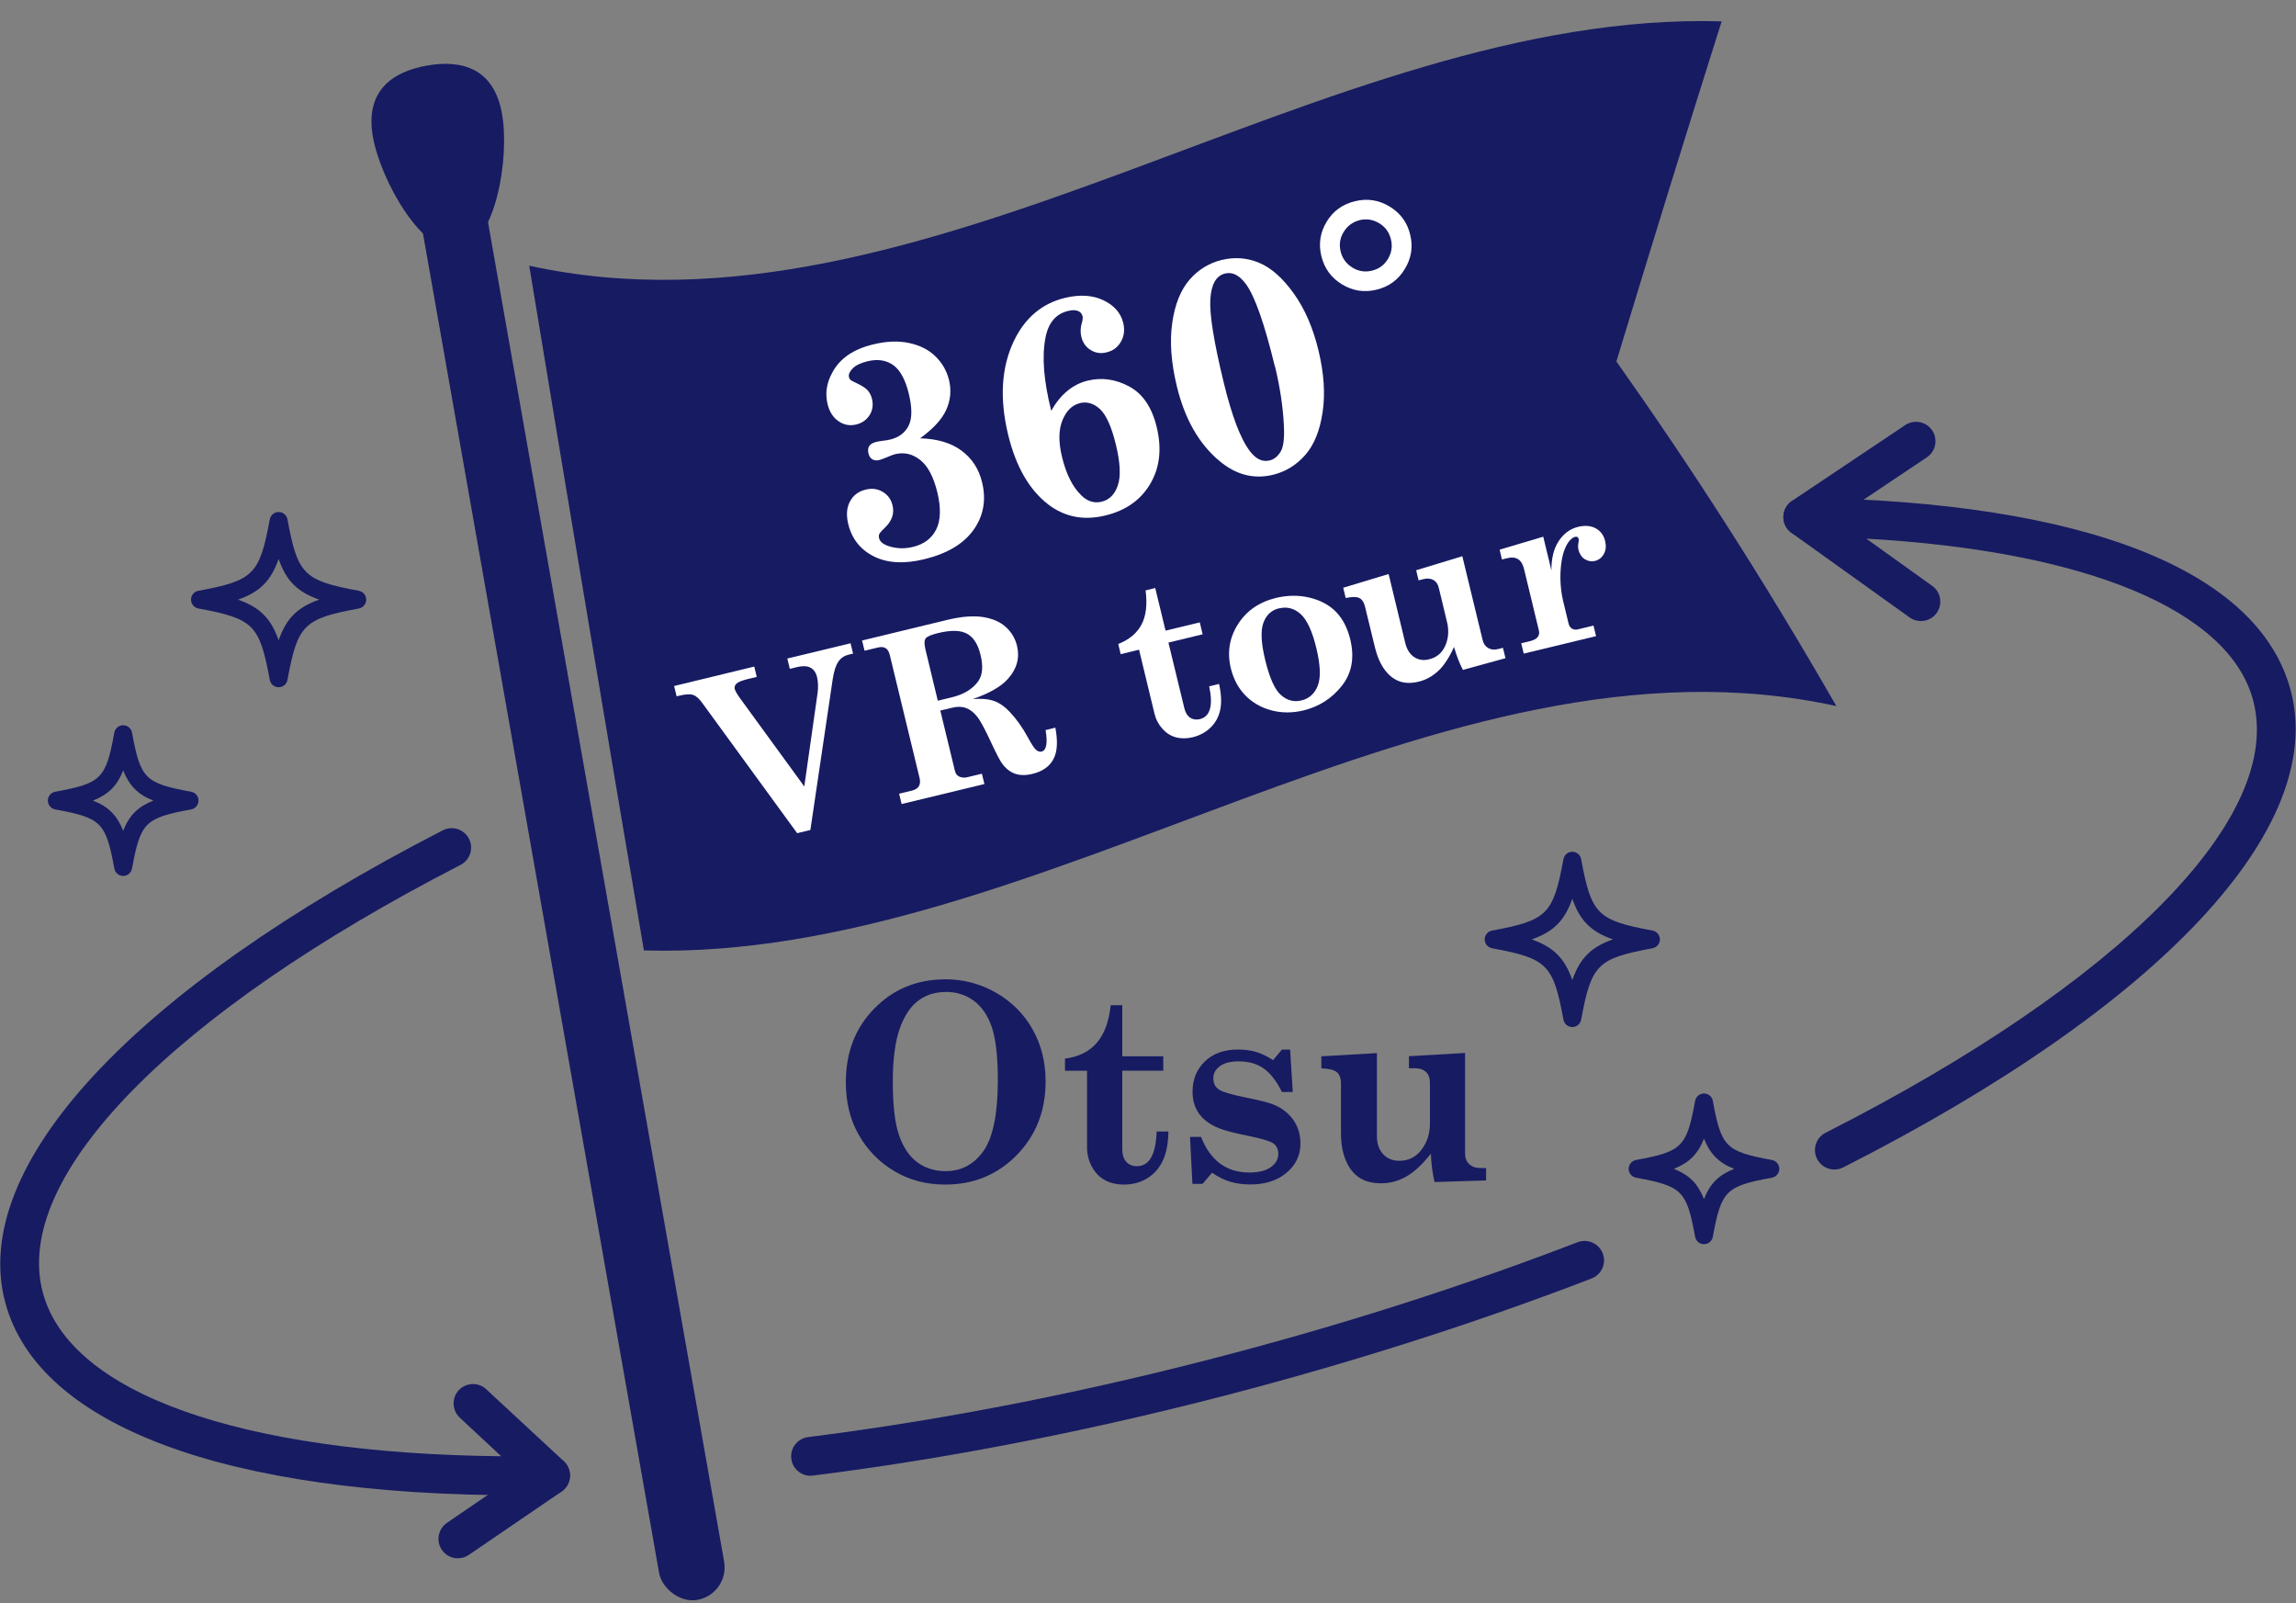
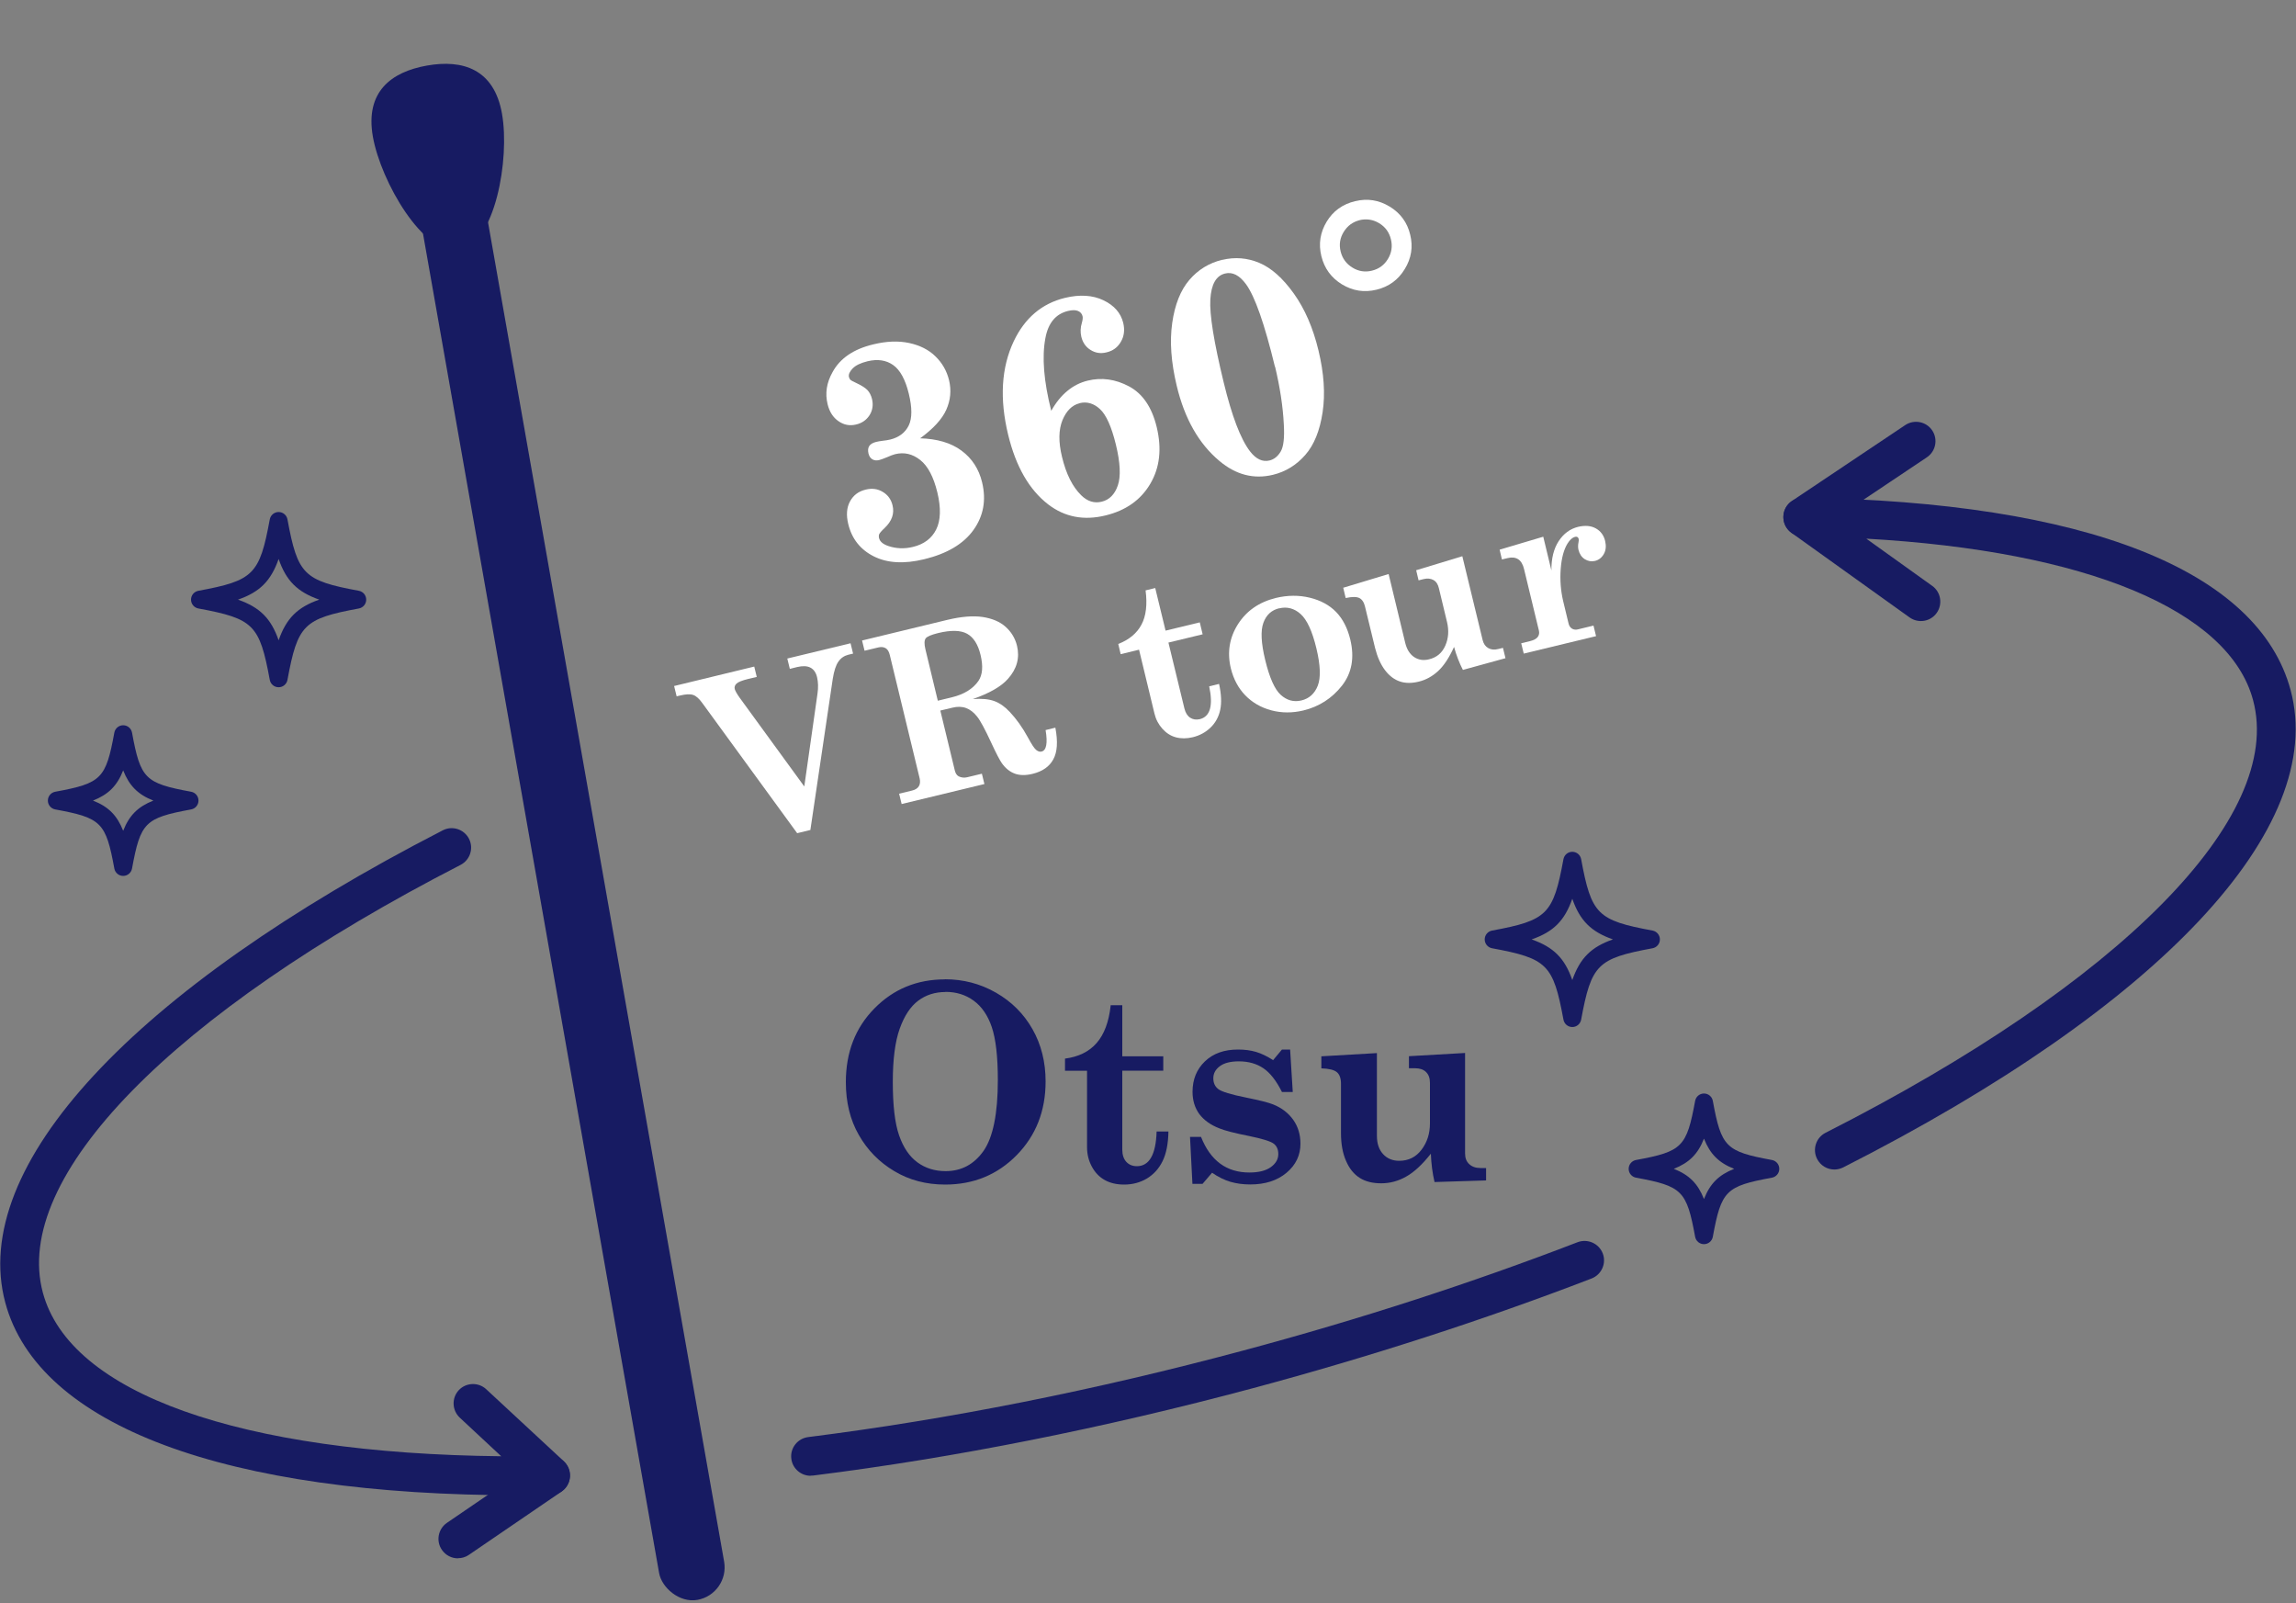
<svg xmlns="http://www.w3.org/2000/svg" id="text" viewBox="0 0 200 139.6">
  <rect x="0" y="0" width="200" height="139.6" fill="#808080" stroke="none" />
  <defs>
    <style>.cls-1{fill:#fff;}.cls-2{fill:#171b62;}.cls-3{fill:none;}</style>
  </defs>
  <g>
    <g>
      <path class="cls-2" d="m82.3,85.28c1.61,0,3.1.39,4.46,1.17,1.36.78,2.42,1.84,3.18,3.18.76,1.34,1.14,2.86,1.14,4.55,0,2.57-.84,4.7-2.51,6.41-1.68,1.71-3.76,2.57-6.24,2.57-1.65,0-3.13-.39-4.43-1.17-1.31-.78-2.34-1.83-3.09-3.15-.76-1.32-1.13-2.86-1.13-4.6,0-2.6.83-4.74,2.49-6.42,1.66-1.69,3.71-2.53,6.15-2.53Zm.07,1.11c-.92,0-1.71.25-2.39.76-.67.5-1.21,1.32-1.61,2.44-.4,1.12-.6,2.67-.6,4.62,0,2.06.18,3.61.55,4.67s.9,1.84,1.6,2.35c.7.51,1.52.76,2.45.76,1.38,0,2.48-.59,3.31-1.77.82-1.18,1.24-3.24,1.24-6.16,0-2.05-.18-3.59-.53-4.62s-.88-1.79-1.58-2.3-1.51-.76-2.44-.76Z" />
      <path class="cls-2" d="m96.73,87.54h1.03v4.45h3.57v1.25h-3.57v6.88c0,.45.12.81.35,1.06.23.25.54.38.92.38,1.08,0,1.66-1.01,1.72-3.02h1.03c-.02,1.07-.19,1.93-.51,2.58-.32.65-.77,1.15-1.36,1.51-.59.35-1.25.53-1.99.53-.65,0-1.21-.13-1.68-.39s-.85-.65-1.13-1.17c-.28-.52-.42-1.08-.42-1.69v-6.66h-1.92v-1.06c1.17-.15,2.09-.6,2.75-1.35.66-.75,1.07-1.84,1.23-3.28Z" />
      <path class="cls-2" d="m110.91,92.31l.76-.91h.71l.23,3.7h-.94c-.49-.98-1.03-1.67-1.62-2.07-.59-.4-1.3-.6-2.14-.6-.72,0-1.28.14-1.65.42-.38.28-.57.63-.57,1.05s.15.73.44.95c.29.22,1.09.47,2.4.73,1.19.24,1.98.44,2.37.6.75.3,1.33.75,1.75,1.34.42.59.63,1.29.63,2.08,0,1-.4,1.85-1.21,2.53-.81.68-1.86,1.02-3.17,1.02-.63,0-1.2-.08-1.72-.23-.51-.15-1.05-.41-1.6-.79l-.83.97h-.88l-.21-4.09h.96c.82,2.07,2.22,3.1,4.21,3.1.82,0,1.44-.16,1.87-.47s.65-.69.65-1.13c0-.4-.13-.71-.4-.91-.27-.21-.99-.43-2.15-.67-1.26-.25-2.11-.47-2.57-.66-.78-.3-1.36-.72-1.76-1.25-.39-.54-.59-1.18-.59-1.94,0-1.08.36-1.96,1.08-2.65.72-.69,1.68-1.03,2.88-1.03.59,0,1.11.07,1.58.21.47.14.96.38,1.49.72Z" />
      <path class="cls-2" d="m115.11,91.99l4.83-.28v7.21c0,.67.18,1.2.54,1.59.36.39.83.58,1.4.58.81,0,1.46-.32,1.95-.97.49-.65.73-1.41.73-2.28v-3.54c0-.42-.12-.73-.35-.95-.23-.22-.55-.32-.95-.32h-.53v-1.05l4.89-.28v8.76c0,.39.12.7.36.92.24.22.56.34.97.34h.5v1.08l-4.49.14c-.18-.77-.29-1.6-.32-2.47-.75.95-1.46,1.61-2.16,2-.69.39-1.41.58-2.16.58s-1.36-.15-1.86-.46c-.5-.31-.91-.8-1.2-1.47-.3-.67-.45-1.48-.45-2.44v-4.3c0-.47-.12-.81-.36-1.01-.24-.2-.69-.31-1.35-.33v-1.05Z" />
    </g>
    <path class="cls-2" d="m24.27,59.85c-.38,0-.7-.27-.77-.64-.89-4.81-1.41-5.33-6.22-6.22-.37-.07-.64-.39-.64-.77s.27-.7.64-.77c4.81-.89,5.33-1.41,6.22-6.22.07-.37.39-.64.77-.64s.7.27.77.64c.89,4.81,1.41,5.33,6.22,6.22.37.07.64.39.64.77s-.27.7-.64.77c-4.81.89-5.33,1.41-6.22,6.22-.07.37-.39.64-.77.64Zm-3.54-7.63c1.91.67,2.88,1.64,3.54,3.54.67-1.91,1.64-2.88,3.54-3.54-1.91-.67-2.88-1.64-3.54-3.54-.67,1.91-1.64,2.88-3.54,3.54Z" />
    <path class="cls-2" d="m10.73,76.28c-.38,0-.7-.27-.77-.64-.74-4.03-1.13-4.41-5.15-5.15-.37-.07-.64-.39-.64-.77s.27-.7.64-.77c4.03-.74,4.41-1.13,5.15-5.15.07-.37.39-.64.77-.64s.7.27.77.64c.74,4.03,1.13,4.41,5.15,5.15.37.07.64.39.64.77s-.27.7-.64.77c-4.03.74-4.41,1.13-5.15,5.15-.07.37-.39.64-.77.64Zm-2.63-6.56c1.35.53,2.1,1.29,2.63,2.63.53-1.35,1.29-2.1,2.63-2.63-1.35-.53-2.1-1.29-2.63-2.63-.53,1.35-1.29,2.1-2.63,2.63Z" />
    <path class="cls-2" d="m136.96,89.44c-.38,0-.7-.27-.77-.64-.89-4.81-1.41-5.33-6.22-6.22-.37-.07-.64-.39-.64-.77s.27-.7.64-.77c4.81-.89,5.33-1.41,6.22-6.22.07-.37.39-.64.77-.64s.7.27.77.64c.89,4.81,1.41,5.33,6.22,6.22.37.07.64.39.64.77s-.27.7-.64.77c-4.81.89-5.33,1.41-6.22,6.22-.07.37-.39.64-.77.64Zm-3.54-7.63c1.91.67,2.88,1.64,3.54,3.54.67-1.91,1.64-2.88,3.54-3.54-1.91-.67-2.88-1.64-3.54-3.54-.67,1.91-1.64,2.88-3.54,3.54Z" />
    <path class="cls-2" d="m148.43,108.35c-.38,0-.7-.27-.77-.64-.74-4.03-1.13-4.41-5.15-5.15-.37-.07-.64-.39-.64-.77s.27-.7.64-.77c4.03-.74,4.41-1.13,5.15-5.15.07-.37.39-.64.77-.64h0c.38,0,.7.27.77.64.74,4.03,1.13,4.41,5.15,5.15.37.07.64.39.64.77s-.27.7-.64.77c-4.03.74-4.41,1.13-5.15,5.15-.07.37-.39.64-.77.64Zm-2.63-6.56c1.35.53,2.1,1.29,2.63,2.63.53-1.35,1.29-2.1,2.63-2.63-1.35-.53-2.1-1.29-2.63-2.63-.53,1.35-1.29,2.1-2.63,2.63Z" />
    <g>
      <rect class="cls-2" x="47.05" y="15.63" width="5.75" height="124.65" rx="2.88" ry="2.88" transform="translate(-12.78 9.85) rotate(-10)" />
-       <path class="cls-2" d="m46.1,23.14c3.33,20.2,6.66,40.06,9.99,59.63,34.62,1,69.25-28.86,103.87-21.28-6.39-11.13-12.77-20.99-19.16-30.01,3.06-10.08,6.11-19.97,9.17-29.62C115.35.85,80.73,30.71,46.1,23.14Z" />
      <g>
        <path class="cls-1" d="m80.13,38.17c1.49.04,2.7.39,3.62,1.07.92.68,1.52,1.6,1.8,2.77.37,1.54.12,2.92-.75,4.14-.87,1.22-2.31,2.07-4.29,2.55-1.76.43-3.23.34-4.4-.25-1.17-.59-1.91-1.53-2.22-2.81-.19-.78-.14-1.44.15-1.97.29-.54.74-.88,1.36-1.03.56-.14,1.06-.07,1.5.2.44.26.73.66.85,1.18.17.71-.06,1.36-.69,1.96-.27.25-.42.43-.47.53-.04.1-.05.21-.02.34.07.31.34.54.81.7.68.23,1.4.26,2.14.08.96-.23,1.64-.74,2.03-1.52s.43-1.86.1-3.23c-.33-1.35-.82-2.29-1.49-2.82-.67-.53-1.39-.7-2.18-.51-.19.05-.43.14-.72.27-.29.12-.51.2-.66.24-.24.06-.44.04-.61-.06-.17-.1-.28-.27-.34-.51-.06-.27-.04-.48.07-.65.11-.17.32-.29.62-.36.12-.03.29-.06.52-.09.28-.03.51-.07.68-.11.77-.19,1.31-.6,1.62-1.23.3-.63.3-1.55,0-2.78-.3-1.22-.75-2.05-1.36-2.48-.61-.43-1.35-.54-2.23-.33-.6.15-1.03.35-1.3.63-.26.27-.37.52-.32.74.03.11.07.19.13.25.06.05.21.14.46.25.49.23.83.44,1.02.64.19.2.32.46.4.78.12.51.05.98-.21,1.4-.27.42-.66.7-1.18.82-.55.13-1.06.04-1.53-.29-.47-.32-.79-.82-.95-1.48-.23-.94-.09-1.87.43-2.79.65-1.2,1.83-2.01,3.55-2.42,1.15-.28,2.19-.32,3.12-.12.93.2,1.7.58,2.29,1.16.6.58.99,1.27,1.19,2.08.21.88.13,1.74-.24,2.57-.37.83-1.14,1.66-2.29,2.5Z" />
-         <path class="cls-1" d="m91.57,35.78c.41-.73.88-1.31,1.41-1.74.53-.44,1.11-.73,1.76-.89,1.22-.3,2.43-.13,3.61.5,1.18.63,1.99,1.81,2.41,3.55.45,1.88.27,3.52-.56,4.93-.83,1.41-2.13,2.33-3.91,2.76-1.88.46-3.54.14-4.98-.96-1.66-1.28-2.82-3.3-3.49-6.06-.76-3.13-.6-5.85.48-8.14.96-2.03,2.45-3.3,4.47-3.79,1.29-.31,2.41-.24,3.35.21.94.45,1.51,1.11,1.72,1.96.15.62.08,1.17-.2,1.65-.28.49-.7.8-1.27.93-.5.12-.95.05-1.37-.21s-.69-.65-.81-1.16c-.09-.39-.08-.79.05-1.21.07-.24.09-.43.06-.57-.05-.21-.18-.37-.4-.46-.21-.09-.5-.09-.87,0-1.07.26-1.73,1.05-1.97,2.38-.31,1.63-.14,3.74.51,6.31Zm2.46-.66c-.64.16-1.14.65-1.48,1.47-.34.83-.36,1.89-.04,3.2.36,1.5.92,2.61,1.68,3.35.53.52,1.13.71,1.78.55.66-.16,1.13-.63,1.4-1.41.27-.78.22-1.97-.17-3.57-.38-1.55-.84-2.58-1.38-3.08s-1.14-.68-1.78-.52Z" />
+         <path class="cls-1" d="m91.57,35.78c.41-.73.88-1.31,1.41-1.74.53-.44,1.11-.73,1.76-.89,1.22-.3,2.43-.13,3.61.5,1.18.63,1.99,1.81,2.41,3.55.45,1.88.27,3.52-.56,4.93-.83,1.41-2.13,2.33-3.91,2.76-1.88.46-3.54.14-4.98-.96-1.66-1.28-2.82-3.3-3.49-6.06-.76-3.13-.6-5.85.48-8.14.96-2.03,2.45-3.3,4.47-3.79,1.29-.31,2.41-.24,3.35.21.94.45,1.51,1.11,1.72,1.96.15.62.08,1.17-.2,1.65-.28.49-.7.8-1.27.93-.5.12-.95.05-1.37-.21s-.69-.65-.81-1.16c-.09-.39-.08-.79.05-1.21.07-.24.09-.43.06-.57-.05-.21-.18-.37-.4-.46-.21-.09-.5-.09-.87,0-1.07.26-1.73,1.05-1.97,2.38-.31,1.63-.14,3.74.51,6.31Zm2.46-.66c-.64.16-1.14.65-1.48,1.47-.34.83-.36,1.89-.04,3.2.36,1.5.92,2.61,1.68,3.35.53.52,1.13.71,1.78.55.66-.16,1.13-.63,1.4-1.41.27-.78.22-1.97-.17-3.57-.38-1.55-.84-2.58-1.38-3.08s-1.14-.68-1.78-.52" />
        <path class="cls-1" d="m106.47,22.63c1.1-.26,2.17-.18,3.22.26,1.05.44,2.05,1.33,3.01,2.67.96,1.34,1.68,3,2.15,4.96.48,1.99.6,3.78.36,5.38-.24,1.6-.74,2.84-1.51,3.72-.77.88-1.71,1.46-2.82,1.73-1.67.4-3.22,0-4.65-1.2-1.79-1.49-3.04-3.67-3.73-6.56-.49-2.04-.62-3.86-.39-5.47.23-1.61.73-2.85,1.49-3.74.76-.89,1.72-1.48,2.88-1.76Zm4.59,9.32c-.91-3.75-1.75-6.15-2.53-7.21-.57-.77-1.17-1.08-1.82-.92-.78.19-1.2.94-1.28,2.25-.08,1.31.31,3.72,1.16,7.22.71,2.93,1.47,4.94,2.3,6.02.52.67,1.08.94,1.7.79.4-.1.72-.36.97-.78.25-.42.34-1.21.27-2.38-.08-1.57-.34-3.24-.76-5.01Z" />
        <path class="cls-1" d="m118.05,17.52c1.06-.26,2.06-.1,3,.47.94.57,1.54,1.39,1.79,2.45.26,1.06.1,2.06-.48,3-.57.94-1.39,1.53-2.46,1.79-1.07.26-2.07.1-3.01-.47-.93-.57-1.53-1.39-1.79-2.46-.26-1.06-.1-2.06.46-2.99.56-.93,1.39-1.53,2.48-1.79Zm.4,1.65c-.61.15-1.07.49-1.4,1.02-.33.53-.42,1.1-.27,1.71.15.61.49,1.07,1.02,1.4.53.33,1.11.42,1.71.27.61-.15,1.07-.49,1.39-1.02.32-.53.41-1.1.26-1.71-.15-.61-.48-1.07-1.02-1.4-.53-.32-1.1-.41-1.71-.27Z" />
      </g>
      <g>
        <path class="cls-1" d="m58.73,59.74l6.97-1.69.22.9-.76.18c-.52.13-.85.26-1,.4-.15.14-.2.3-.16.47.04.15.17.39.4.72l5.66,7.77,1.15-8.08c.08-.54.06-1.02-.04-1.45-.1-.4-.29-.67-.58-.82-.29-.15-.67-.16-1.15-.05l-.64.16-.22-.9,5.51-1.33.22.9-.42.1c-.35.09-.64.28-.86.6-.22.31-.38.81-.49,1.5l-1.95,13.16-1.15.28-8.26-11.33c-.28-.39-.55-.63-.8-.71-.26-.09-.64-.07-1.14.05l-.3.07-.22-.9Z" />
        <path class="cls-1" d="m75.09,55.78l7.44-1.8c1.21-.29,2.23-.37,3.06-.25.84.13,1.51.41,2.01.86.5.45.83,1,.99,1.65.25,1.05-.01,2.01-.79,2.88-.59.67-1.61,1.25-3.06,1.76.77-.06,1.39,0,1.86.17.47.17.92.48,1.35.94.57.6,1.11,1.35,1.6,2.25.31.58.55.94.71,1.07.16.13.32.18.47.14.42-.1.54-.73.35-1.87l.85-.21c.23,1.21.17,2.13-.18,2.76-.34.63-.94,1.05-1.8,1.26-.61.15-1.13.14-1.56-.02-.43-.16-.8-.46-1.11-.89-.18-.25-.5-.86-.95-1.83-.53-1.14-.93-1.89-1.22-2.25-.29-.37-.61-.61-.96-.74-.35-.13-.75-.14-1.19-.03l-1.05.25,1.27,5.25c.06.23.17.39.33.48.23.11.48.14.73.08l1.29-.31.22.9-7.21,1.74-.22-.9,1.12-.27c.29-.07.49-.2.6-.38s.13-.42.07-.68l-2.6-10.74c-.07-.3-.19-.5-.36-.6-.17-.1-.38-.13-.63-.07l-1.21.29-.22-.9Zm6.61,5.24l1.2-.29c1.07-.26,1.84-.73,2.33-1.43.36-.53.42-1.29.18-2.28-.22-.91-.61-1.52-1.17-1.83-.56-.31-1.4-.33-2.52-.06-.6.15-.97.3-1.09.47-.12.17-.13.48-.02.94l1.08,4.48Z" />
        <path class="cls-1" d="m99.77,51.42l.86-.21.9,3.71,2.98-.72.25,1.04-2.98.72,1.39,5.73c.09.38.26.65.5.81.24.16.52.2.84.13.9-.22,1.18-1.17.82-2.86l.86-.21c.2.9.23,1.65.1,2.26-.13.61-.41,1.12-.83,1.53-.42.41-.94.7-1.55.85-.54.13-1.03.13-1.48.01-.45-.12-.84-.37-1.18-.75-.34-.38-.57-.82-.69-1.33l-1.34-5.55-1.6.39-.21-.89c.95-.37,1.62-.93,2.02-1.68.4-.75.52-1.75.36-2.98Z" />
        <path class="cls-1" d="m111.15,52.07c1.01-.24,1.99-.25,2.94-.02.95.23,1.72.65,2.3,1.25.58.6.99,1.4,1.23,2.39.38,1.58.14,2.92-.73,4.03-.87,1.1-1.99,1.82-3.35,2.15-.96.23-1.9.23-2.8-.01-.9-.24-1.66-.68-2.27-1.31-.61-.63-1.02-1.41-1.25-2.33-.34-1.39-.13-2.68.61-3.85.75-1.18,1.85-1.94,3.32-2.3Zm.28.9c-.67.16-1.13.58-1.38,1.27-.25.68-.2,1.76.16,3.24.37,1.53.82,2.55,1.35,3.03s1.13.65,1.8.49c.68-.16,1.16-.6,1.43-1.29.27-.7.23-1.78-.12-3.24-.36-1.5-.82-2.5-1.38-3-.55-.49-1.18-.66-1.86-.49Z" />
        <path class="cls-1" d="m116.99,51.19l3.97-1.2,1.45,6.01c.14.56.39.96.77,1.22.38.25.81.32,1.29.2.68-.16,1.15-.56,1.43-1.2.28-.64.32-1.32.15-2.04l-.71-2.95c-.08-.35-.24-.59-.48-.72-.24-.13-.52-.16-.85-.08l-.44.11-.21-.88,4.02-1.22,1.77,7.3c.08.33.24.56.49.7.25.14.54.17.87.08l.41-.1.22.9-3.71,1.02c-.31-.6-.57-1.27-.77-2-.43.94-.89,1.64-1.39,2.1-.5.46-1.06.77-1.68.92-.61.15-1.16.15-1.64-.01-.48-.16-.92-.48-1.3-.98-.38-.5-.67-1.15-.87-1.94l-.87-3.58c-.09-.39-.26-.65-.5-.77-.24-.12-.64-.12-1.19,0l-.21-.88Z" />
        <path class="cls-1" d="m138.81,54.5l.22.9-6.3,1.52-.22-.9.78-.19c.32-.08.54-.2.66-.36.12-.16.15-.35.1-.56l-1.29-5.34c-.1-.43-.28-.72-.52-.87-.24-.15-.54-.19-.9-.1l-.51.12-.2-.85,3.8-1.13.71,2.94c-.01-1.04.2-1.89.63-2.55.43-.66,1-1.08,1.7-1.25.6-.14,1.11-.1,1.53.13s.7.6.82,1.1c.1.43.07.81-.11,1.13-.18.32-.44.53-.78.61-.31.07-.6.02-.88-.15-.28-.18-.46-.45-.55-.81-.05-.2-.05-.42,0-.66.03-.14.03-.23.02-.28-.02-.09-.06-.15-.11-.18-.05-.03-.12-.04-.21-.02-.23.06-.45.25-.66.59-.32.52-.52,1.26-.59,2.21-.07.95,0,1.88.21,2.78l.47,1.95c.05.23.16.38.31.47.15.09.34.11.55.05l1.32-.32Z" />
      </g>
      <path class="cls-2" d="m43.73,9.92c.69,3.91-.6,11.3-3.71,11.85s-6.85-5.96-7.54-9.87c-.69-3.91,1.6-5.64,4.71-6.19s5.85.29,6.54,4.2Z" />
    </g>
    <g>
      <path class="cls-2" d="m159.79,101.85c-.62,0-1.21-.34-1.51-.93-.42-.83-.09-1.85.74-2.27,25.71-13.05,39.98-27.48,37.24-37.68-2.1-7.85-14.55-12.98-33.69-14.06l5.74,4.11c.76.54.93,1.6.39,2.36-.54.76-1.6.93-2.36.39l-10.29-7.37c-.6-.43-.85-1.2-.62-1.9.23-.7.9-1.16,1.63-1.16,24.59.37,39.67,6.32,42.47,16.76,3.22,12.01-11.35,27.55-38.98,41.57-.25.12-.51.18-.76.18Z" />
      <path class="cls-2" d="m70.61,128.52c-.84,0-1.57-.62-1.68-1.48-.12-.93.54-1.77,1.47-1.89,12.23-1.54,24.98-4.07,37.87-7.53,10.09-2.7,19.9-5.88,29.15-9.44.87-.33,1.85.1,2.19.97.34.87-.1,1.85-.97,2.19-9.36,3.6-19.28,6.81-29.49,9.55-13.04,3.49-25.93,6.06-38.32,7.61-.07,0-.14.01-.21.01Z" />
      <path class="cls-2" d="m45.29,130.22c-25.68,0-41.96-6.06-44.83-16.78-3.18-11.86,11.07-27.23,38.11-41.13.83-.43,1.85-.1,2.28.73.43.83.1,1.85-.73,2.28C14.98,88.24,1.03,102.51,3.73,112.56c2.35,8.79,17.16,14.02,39.93,14.26l-3.61-3.36c-.68-.64-.72-1.71-.09-2.39.63-.68,1.71-.72,2.39-.09l6.76,6.27c.51.47.68,1.2.43,1.85-.25.64-.86,1.07-1.55,1.09-.91.01-1.81.02-2.69.02Z" />
      <path class="cls-2" d="m157.04,46.72c-.55,0-1.08-.26-1.41-.75-.52-.78-.31-1.83.47-2.35l9.86-6.6c.78-.52,1.83-.31,2.35.46.52.78.31,1.83-.47,2.35l-9.86,6.6c-.29.19-.62.29-.94.29Z" />
      <path class="cls-2" d="m39.89,135.71c-.54,0-1.07-.26-1.4-.74-.53-.77-.33-1.82.44-2.35l8.07-5.51c.77-.53,1.82-.33,2.35.44.53.77.33,1.82-.44,2.35l-8.07,5.51c-.29.2-.62.29-.95.29Z" />
    </g>
  </g>
  <rect class="cls-3" y="1.6" width="200" height="138" />
</svg>